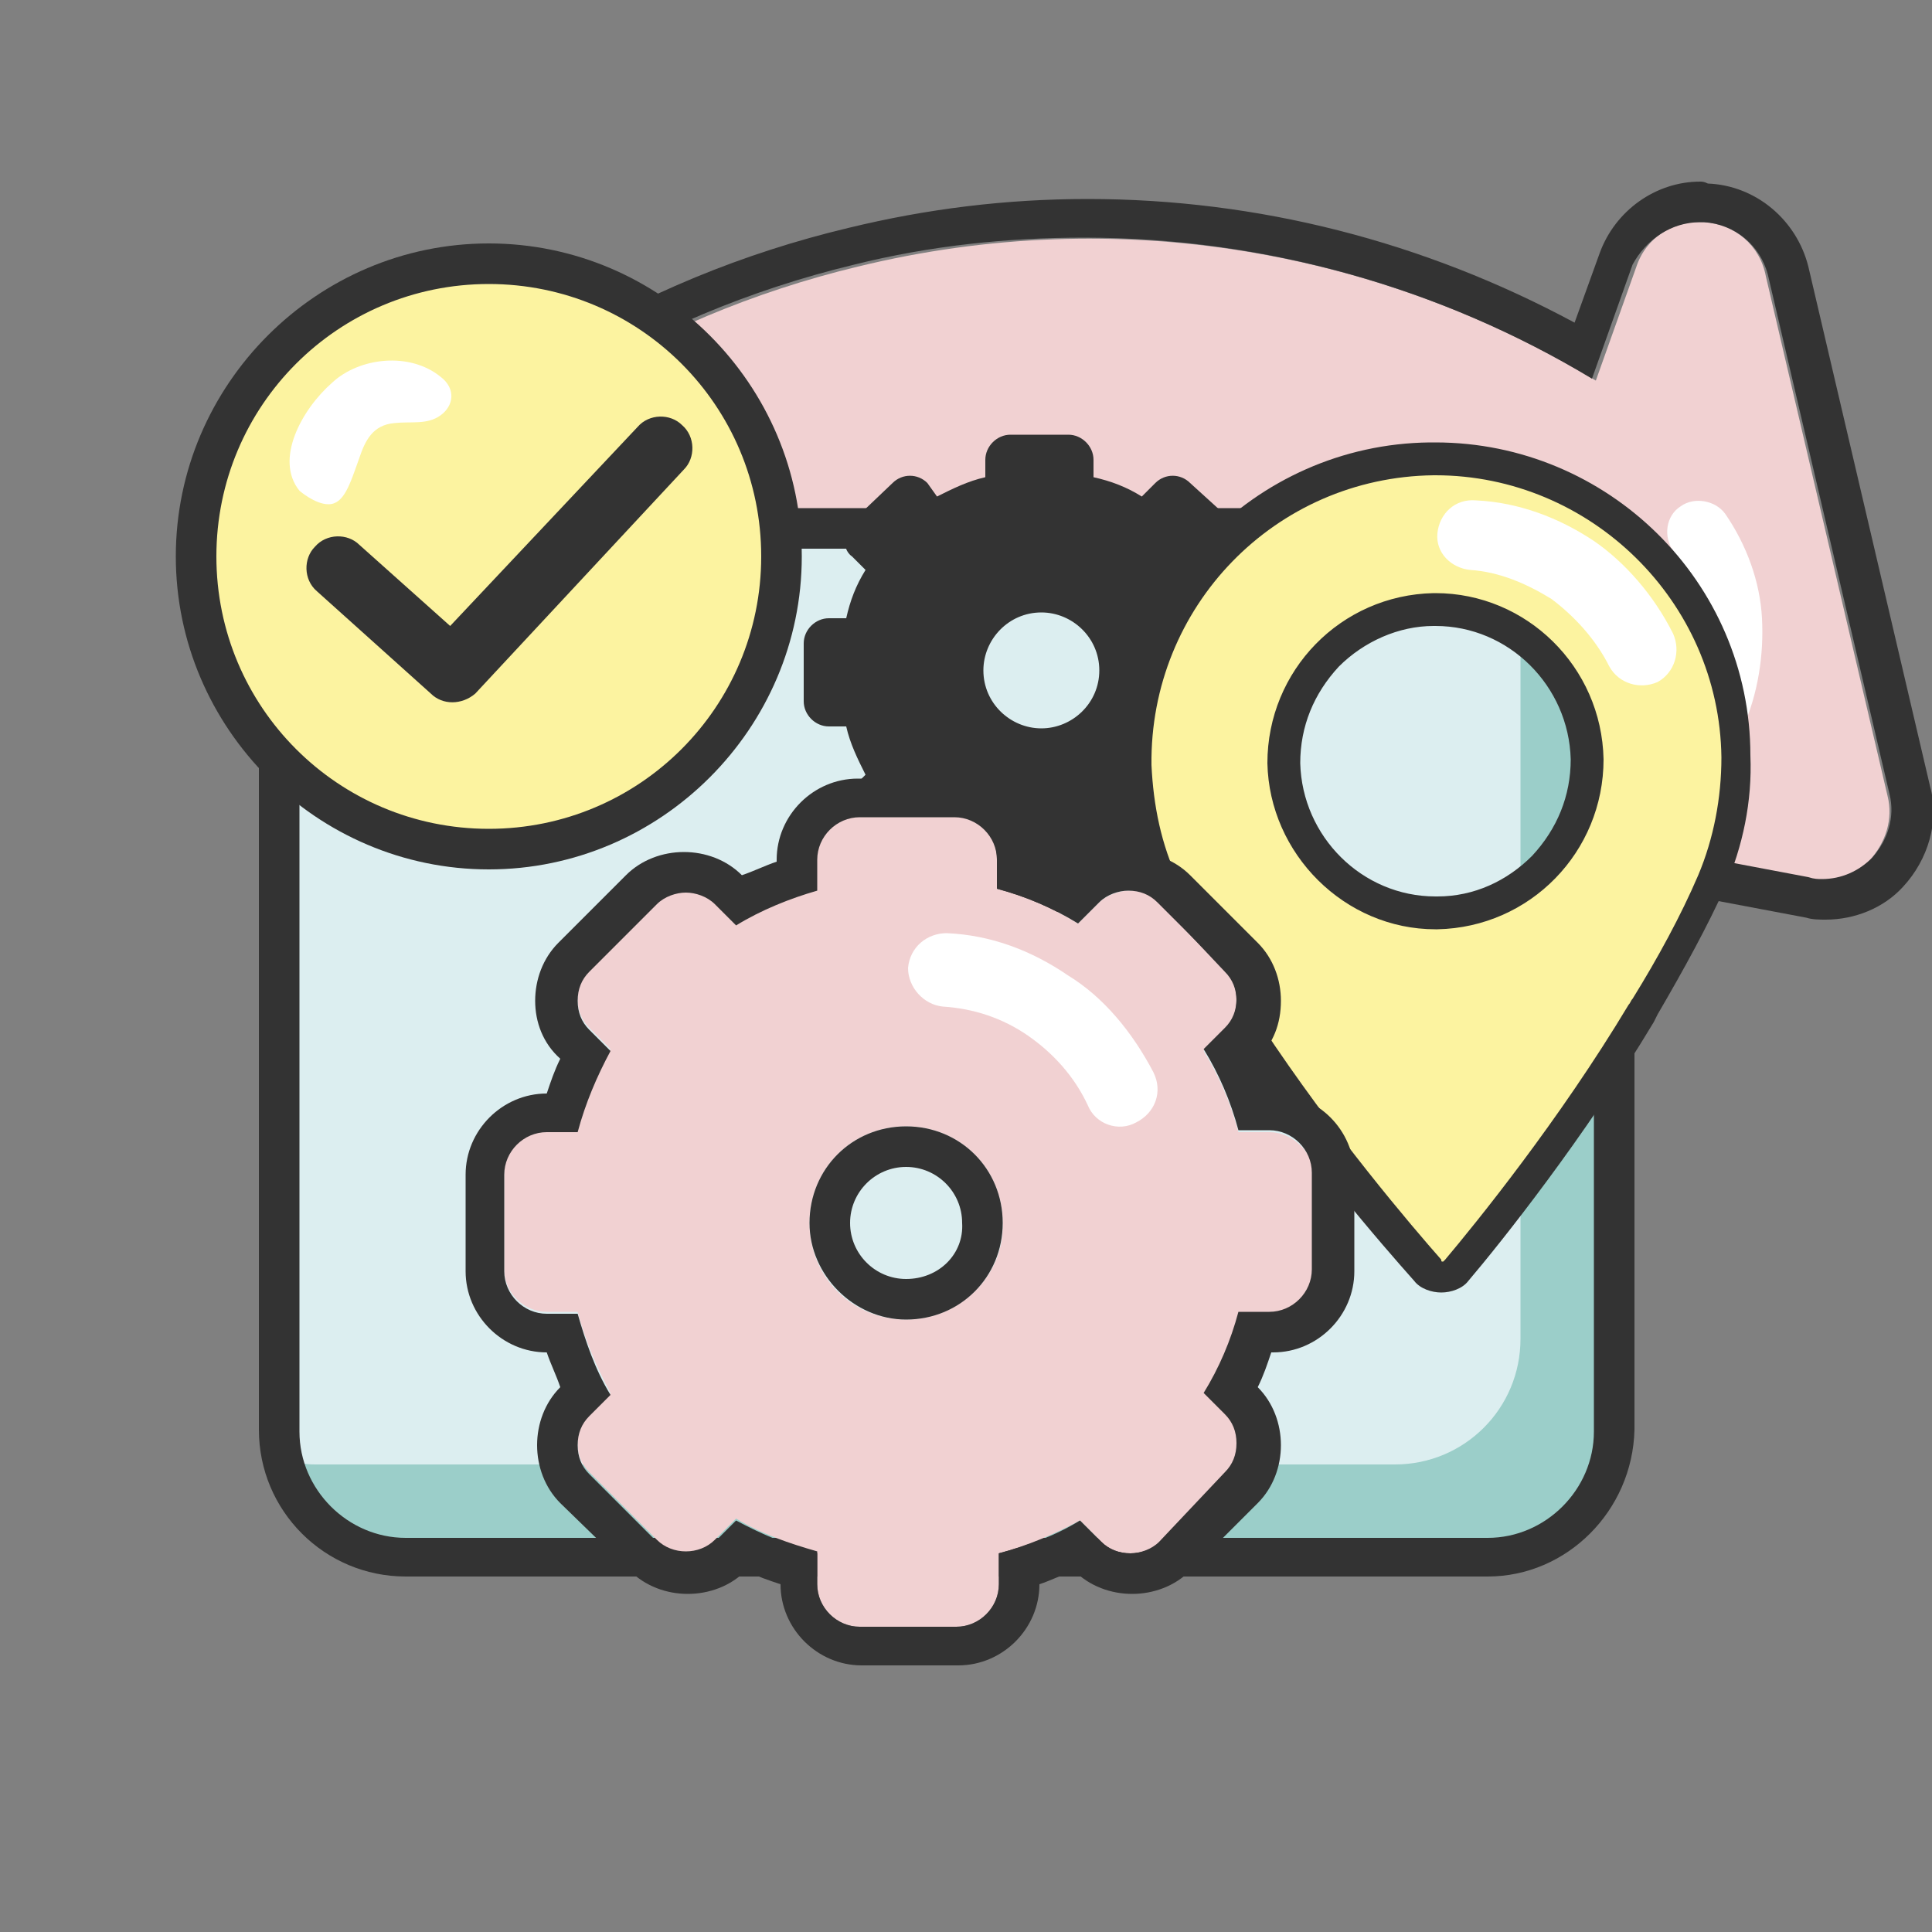
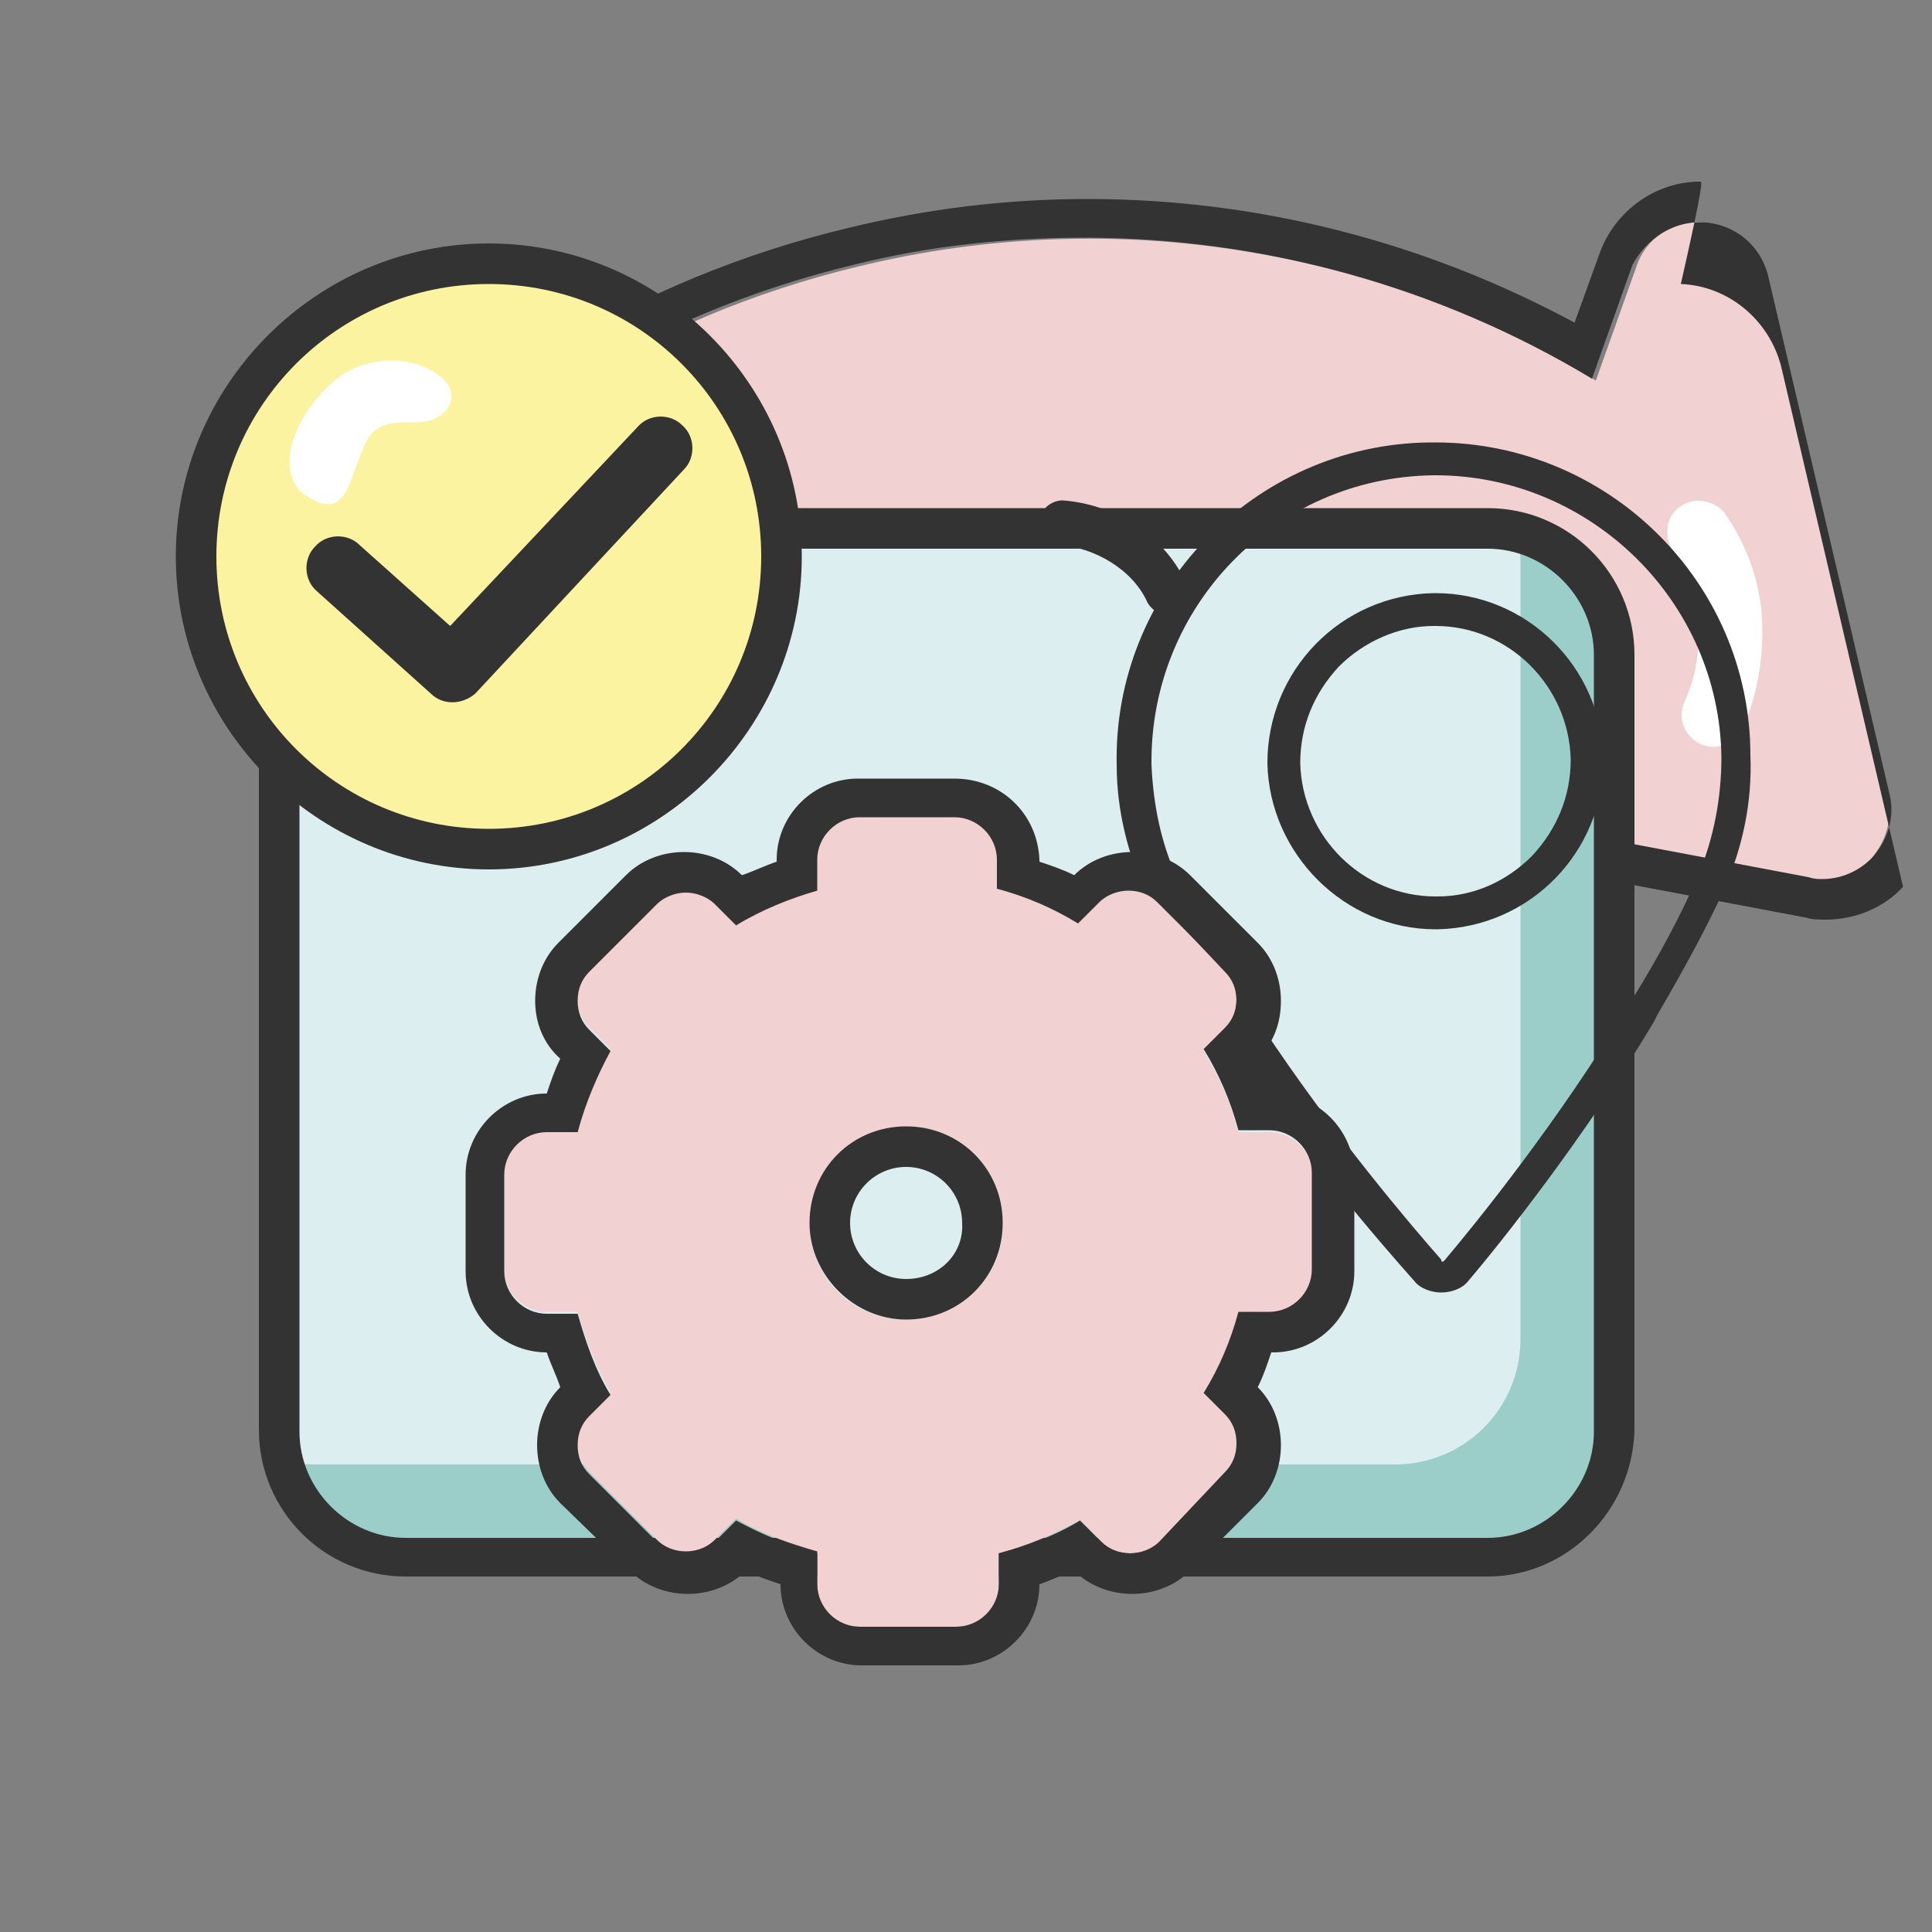
<svg xmlns="http://www.w3.org/2000/svg" version="1.1" id="Слой_1" x="0px" y="0px" viewBox="0 0 100 100" style="enable-background:new 0 0 100 100;" xml:space="preserve">
  <rect x="0" y="0" width="100" height="100" fill="#808080" stroke="none" />
  <style type="text/css">
	.st0{fill:#DCEEF0;}
	.st1{fill:#9BCEC9;}
	.st2{fill:#F1D1D2;}
	.st3{fill:#333333;}
	.st4{fill:#FCF3A0;}
	.st5{fill:#DABFBF;}
	.st6{fill:#FCF1A1;}
	.st7{fill-rule:evenodd;clip-rule:evenodd;fill:#FFFFFF;}
	.st8{fill:#F2D0D3;}
	.st9{fill:#E0C2C4;}
	.st10{fill:#030303;}
	.st11{fill:#FFFFFF;}
	.st12{fill-rule:evenodd;clip-rule:evenodd;fill:#333333;}
	.st13{fill:#454546;}
	.st14{fill:#FCBC85;}
	.st15{fill:#D1E9EB;}
	.st16{fill:#9CCFCA;}
	.st17{fill:#C6E9FA;}
</style>
  <g>
    <g>
      <path class="st2" d="M88.2,11.5c-1.6-0.1-3,0.8-3.5,2.3l-2.1,5.9c-11.1-6.7-24.7-9.2-38.2-5.9c-10.8,2.6-20,8.5-26.7,16.4L29.8,41    c4.6-5.4,10.9-9.5,18.3-11.3c7.7-1.8,15.4-0.9,22.1,2.1l-4.3,1.8c-1.5,0.6-2.3,2.1-2.2,3.7c0.1,1.6,1.3,2.8,2.9,3.1l27,5.1    c1.2,0.2,2.4-0.2,3.2-1c0.8-0.9,1.2-2.1,0.9-3.3l-6.3-26.9C91.1,12.7,89.8,11.6,88.2,11.5z" />
-       <path class="st3" d="M88,11.5c0.1,0,0.2,0,0.2,0c1.6,0.1,2.9,1.2,3.3,2.7l6.3,26.9c0.3,1.2-0.1,2.4-0.9,3.3    c-0.7,0.7-1.6,1.1-2.6,1.1c-0.2,0-0.4,0-0.7-0.1l-27-5.1c-1.6-0.3-2.7-1.6-2.9-3.1c-0.2-1.6,0.7-3,2.2-3.7l4.3-1.8    c-4.4-2-9.2-3-14.1-3c-2.6,0-5.3,0.3-8,0.9c-7.4,1.8-13.7,5.9-18.3,11.3L17.5,30.1c6.7-7.9,15.9-13.8,26.7-16.4    c4-1,8-1.4,11.9-1.4c9.4,0,18.5,2.6,26.3,7.3l2.1-5.9C85.2,12.4,86.5,11.5,88,11.5 M88,9.4c-2.3,0-4.4,1.5-5.2,3.7l-1.3,3.6    c-7.8-4.2-16.4-6.4-25.2-6.4c-4.2,0-8.3,0.5-12.4,1.5c-10.9,2.6-20.5,8.5-27.8,17c-0.7,0.9-0.6,2.1,0.2,2.9l12.3,10.8    c0.4,0.3,0.9,0.5,1.4,0.5c0.1,0,0.1,0,0.2,0c0.6,0,1.1-0.3,1.4-0.7c4.5-5.3,10.4-9,17.2-10.6c2.5-0.6,5-0.9,7.5-0.9    c2.9,0,5.7,0.4,8.4,1.1c-1.9,1.1-3,3.2-2.8,5.5c0.2,2.5,2.1,4.5,4.6,5l27,5.1c0.3,0.1,0.7,0.1,1,0.1c1.5,0,3-0.6,4-1.7    c1.3-1.4,1.9-3.4,1.4-5.2l-6.3-26.9c-0.6-2.4-2.7-4.2-5.2-4.3C88.2,9.4,88.1,9.4,88,9.4L88,9.4z" />
+       <path class="st3" d="M88,11.5c0.1,0,0.2,0,0.2,0c1.6,0.1,2.9,1.2,3.3,2.7l6.3,26.9c0.3,1.2-0.1,2.4-0.9,3.3    c-0.7,0.7-1.6,1.1-2.6,1.1c-0.2,0-0.4,0-0.7-0.1l-27-5.1c-1.6-0.3-2.7-1.6-2.9-3.1c-0.2-1.6,0.7-3,2.2-3.7l4.3-1.8    c-4.4-2-9.2-3-14.1-3c-2.6,0-5.3,0.3-8,0.9c-7.4,1.8-13.7,5.9-18.3,11.3L17.5,30.1c6.7-7.9,15.9-13.8,26.7-16.4    c4-1,8-1.4,11.9-1.4c9.4,0,18.5,2.6,26.3,7.3l2.1-5.9C85.2,12.4,86.5,11.5,88,11.5 M88,9.4c-2.3,0-4.4,1.5-5.2,3.7l-1.3,3.6    c-7.8-4.2-16.4-6.4-25.2-6.4c-4.2,0-8.3,0.5-12.4,1.5c-10.9,2.6-20.5,8.5-27.8,17c-0.7,0.9-0.6,2.1,0.2,2.9l12.3,10.8    c0.4,0.3,0.9,0.5,1.4,0.5c0.1,0,0.1,0,0.2,0c0.6,0,1.1-0.3,1.4-0.7c4.5-5.3,10.4-9,17.2-10.6c2.5-0.6,5-0.9,7.5-0.9    c2.9,0,5.7,0.4,8.4,1.1c-1.9,1.1-3,3.2-2.8,5.5c0.2,2.5,2.1,4.5,4.6,5l27,5.1c0.3,0.1,0.7,0.1,1,0.1c1.5,0,3-0.6,4-1.7    l-6.3-26.9c-0.6-2.4-2.7-4.2-5.2-4.3C88.2,9.4,88.1,9.4,88,9.4L88,9.4z" />
    </g>
    <path class="st7" d="M90.2,37.7c-0.4,0.8-1.4,1.2-2.2,0.8c-0.8-0.4-1.2-1.3-0.8-2.2c0.6-1.3,0.8-2.7,0.7-4.1   c-0.1-1.3-0.6-2.6-1.3-3.7c-0.5-0.7-0.4-1.8,0.4-2.3c0.7-0.5,1.8-0.3,2.3,0.4c1.1,1.6,1.8,3.5,1.9,5.4C91.3,33.9,91,35.9,90.2,37.7   L90.2,37.7z" />
    <path class="st0" d="M19.9,80.6h58.3c3,0,5.4-2.4,5.4-5.4V32.8c0-3-2.4-5.4-5.4-5.4H19.9c-3,0-5.4,2.4-5.4,5.4v42.4   C14.5,78.2,16.9,80.6,19.9,80.6z" />
    <path class="st1" d="M83.5,33.8V74c0,3.6-2.9,6.5-6.5,6.5H21c-3,0-5.6-2.1-6.3-4.9c0.5,0.1,1.1,0.2,1.6,0.2h55.9   c3.6,0,6.5-2.9,6.5-6.5V29.1c0-0.6-0.1-1.1-0.2-1.6C81.4,28.2,83.5,30.8,83.5,33.8z" />
    <path class="st3" d="M77,81.6H21c-4.2,0-7.6-3.4-7.6-7.6V33.9c0-4.2,3.4-7.6,7.6-7.6H77c4.2,0,7.6,3.4,7.6,7.6v40.1   C84.5,78.2,81.1,81.6,77,81.6z M21,28.5c-3,0-5.5,2.5-5.5,5.5v40.1c0,3,2.5,5.5,5.5,5.5H77c3,0,5.5-2.5,5.5-5.5V33.9   c0-3-2.5-5.5-5.5-5.5H21z" />
    <g>
      <g>
        <circle class="st4" cx="25.3" cy="28.8" r="15.1" />
        <path class="st3" d="M25.3,45c-8.9,0-16.2-7.3-16.2-16.2s7.3-16.2,16.2-16.2s16.2,7.3,16.2,16.2S34.2,45,25.3,45z M25.3,14.7     c-7.8,0-14.1,6.3-14.1,14.1s6.3,14.1,14.1,14.1s14.1-6.3,14.1-14.1S33.1,14.7,25.3,14.7z" />
      </g>
      <path class="st3" d="M22.3,35.9l-5.9-5.3c-0.7-0.6-0.7-1.7-0.1-2.3l0,0c0.6-0.7,1.7-0.7,2.3-0.1l4.7,4.2L33,22.1    c0.6-0.7,1.7-0.7,2.3-0.1l0,0c0.7,0.6,0.7,1.7,0.1,2.3L24.6,35.9C23.9,36.5,22.9,36.5,22.3,35.9z" />
      <path class="st7" d="M17,26.1c-0.7,0-1.5-0.7-1.5-0.7c-1.3-1.6,0.1-4.2,1.7-5.6c1.4-1.3,4-1.6,5.6-0.3c0.8,0.6,0.7,1.5,0,2    c-0.7,0.5-1.5,0.3-2.4,0.4c-1.1,0.1-1.5,0.9-1.8,1.8C18.1,25.1,17.8,26.1,17,26.1L17,26.1z" />
    </g>
    <g>
-       <path class="st3" d="M65,32h-0.9c-0.2-0.9-0.6-1.7-1-2.5l0.7-0.7c0.2-0.2,0.4-0.6,0.4-0.9c0-0.3-0.1-0.7-0.4-0.9L61.6,25    c-0.5-0.5-1.3-0.5-1.8,0l-0.7,0.7c-0.8-0.5-1.6-0.8-2.5-1v-0.9c0-0.7-0.6-1.3-1.3-1.3h-3c-0.7,0-1.3,0.6-1.3,1.3v0.9    c-0.9,0.2-1.7,0.6-2.5,1L48,25c-0.5-0.5-1.3-0.5-1.8,0L44.1,27c-0.2,0.2-0.4,0.6-0.4,0.9c0,0.3,0.1,0.7,0.4,0.9l0.7,0.7    c-0.5,0.8-0.8,1.6-1,2.5h-0.9c-0.7,0-1.3,0.6-1.3,1.3v3c0,0.7,0.6,1.3,1.3,1.3h0.9c0.2,0.9,0.6,1.7,1,2.5l-0.7,0.7    c-0.2,0.2-0.4,0.6-0.4,0.9c0,0.3,0.1,0.7,0.4,0.9l2.1,2.1c0.5,0.5,1.3,0.5,1.8,0l0.7-0.7c0.8,0.5,1.6,0.8,2.5,1v0.9    c0,0.7,0.6,1.3,1.3,1.3h3c0.7,0,1.3-0.6,1.3-1.3v-0.9c0.9-0.2,1.7-0.6,2.5-1l0.7,0.7c0.5,0.5,1.3,0.5,1.8,0l2.1-2.1    c0.2-0.2,0.4-0.6,0.4-0.9c0-0.3-0.1-0.7-0.4-0.9L63,40c0.5-0.8,0.8-1.6,1-2.5H65c0.7,0,1.3-0.6,1.3-1.3v-3    C66.3,32.6,65.7,32,65,32z M53.9,37.7c-1.6,0-3-1.3-3-3c0-1.6,1.3-3,3-3c1.6,0,3,1.3,3,3C56.9,36.4,55.5,37.7,53.9,37.7z" />
      <path class="st12" d="M61.4,30.2c0.3,0.6,0,1.2-0.5,1.5c-0.6,0.3-1.2,0-1.5-0.5c-0.4-0.9-1.1-1.6-1.9-2.1    c-0.8-0.5-1.7-0.8-2.6-0.9c-0.6,0-1.1-0.6-1.1-1.2c0-0.6,0.6-1.1,1.2-1.1c1.3,0.1,2.6,0.5,3.7,1.3C59.9,27.9,60.8,28.9,61.4,30.2    L61.4,30.2z" />
    </g>
    <g>
-       <path class="st4" d="M74.7,66.1c-0.3,0-0.6-0.1-0.8-0.4c-1.6-1.8-5.7-6.6-9.4-12.1l-0.3-0.5l-0.7-1c-0.6-0.9-1.1-1.8-1.6-2.7    c-0.2-0.4-0.4-0.7-0.6-1.1c-0.4-0.8-0.8-1.6-1.2-2.4c-0.9-2-1.4-4.1-1.5-6.4C58.5,31,65.4,23.9,74,23.7l0.2,0    c8.5,0,15.5,6.9,15.6,15.4c0,2.3-0.4,4.4-1.3,6.4c-0.9,2-2,4.2-3.4,6.5L85,52.4c-3.6,6-7.9,11.3-9.6,13.3    C75.3,65.9,75,66.1,74.7,66.1z M74.2,31.5c-4.3,0.1-7.8,3.6-7.7,8c0.1,4.3,3.6,7.7,7.9,7.7l0.1,0c4.3-0.1,7.8-3.6,7.7-8    c-0.1-4.3-3.6-7.7-7.8-7.7L74.2,31.5z" />
      <path class="st3" d="M74.3,24.6c8,0,14.7,6.5,14.8,14.6c0,2.1-0.4,4.2-1.2,6.1c-0.9,2.1-2.1,4.3-3.4,6.4c-0.1,0.1-0.1,0.2-0.2,0.3    c-3.6,6-7.9,11.3-9.5,13.2c0,0-0.1,0.1-0.1,0.1c-0.1,0-0.1,0-0.1-0.1c-1.5-1.7-5.6-6.5-9.3-12.1c-0.1-0.2-0.2-0.3-0.3-0.5    c-0.2-0.3-0.4-0.7-0.6-1c-0.5-0.9-1.1-1.7-1.6-2.6c-0.2-0.3-0.4-0.7-0.6-1c-0.4-0.8-0.8-1.6-1.2-2.4c-0.9-1.9-1.3-3.9-1.4-6    c-0.1-8.2,6.4-14.9,14.6-15C74.1,24.6,74.2,24.6,74.3,24.6 M74.3,48.1c0,0,0.1,0,0.1,0c4.8-0.1,8.6-4,8.6-8.8    c-0.1-4.8-4-8.6-8.7-8.6c0,0-0.1,0-0.1,0c-4.8,0.1-8.6,4-8.6,8.8C65.7,44.2,69.6,48.1,74.3,48.1 M74.3,22.9l-0.3,0    c-9.1,0.1-16.4,7.7-16.2,16.7c0,2.4,0.6,4.6,1.5,6.7c0.4,0.9,0.8,1.7,1.3,2.5c0.2,0.3,0.4,0.7,0.6,1.1c0.6,1,1.1,1.9,1.6,2.7    l0.3,0.5l0.3,0.5l0.1,0.2l0.2,0.3c3.7,5.6,7.9,10.4,9.5,12.2c0.3,0.4,0.9,0.6,1.4,0.6c0.5,0,1.1-0.2,1.4-0.6c0,0,0,0,0,0    c1.7-2,6-7.4,9.6-13.4l0.1-0.2l0.1-0.2c1.4-2.4,2.6-4.6,3.5-6.6c0.9-2.1,1.4-4.4,1.3-6.8C90.6,30.1,83.2,22.9,74.3,22.9L74.3,22.9    z M74.3,46.4c-3.8,0-6.9-3.1-7-6.9c0-1.9,0.7-3.6,2-5c1.3-1.3,3.1-2.1,4.9-2.1l0.1,0c3.8,0,6.9,3.1,7,6.9c0,1.9-0.7,3.6-2,5    c-1.3,1.3-3,2.1-4.9,2.1L74.3,46.4L74.3,46.4z" />
    </g>
-     <path class="st7" d="M86.6,32.8c0.4,0.9,0.1,2-0.8,2.5c-0.9,0.4-2,0.1-2.5-0.8c-0.7-1.4-1.8-2.6-3-3.5c-1.3-0.8-2.7-1.4-4.2-1.5   c-1-0.1-1.8-0.9-1.7-1.9c0.1-1,0.9-1.8,2-1.7c2.2,0.1,4.3,0.9,6.1,2.1C84.1,29.1,85.6,30.8,86.6,32.8L86.6,32.8z" />
    <g>
      <g>
        <path class="st2" d="M65.7,58.6h-1.6c-0.4-1.5-1-2.9-1.8-4.2l1.1-1.1c0.4-0.4,0.6-0.9,0.6-1.5c0-0.6-0.2-1.1-0.6-1.5L60,46.7     c-0.8-0.8-2.2-0.8-3.1,0l-1.1,1.1c-1.3-0.8-2.7-1.4-4.2-1.8v-1.6c0-1.2-1-2.2-2.2-2.2h-5c-1.2,0-2.2,1-2.2,2.2V46     c-1.5,0.4-2.9,1-4.2,1.8L37,46.7c-0.8-0.8-2.2-0.8-3,0l-3.5,3.5c-0.4,0.4-0.6,0.9-0.6,1.5c0,0.6,0.2,1.1,0.6,1.5l1.1,1.1     c-0.8,1.3-1.3,2.7-1.7,4.2h-1.6c-1.2,0-2.2,1-2.2,2.2v5c0,1.2,1,2.2,2.2,2.2h1.6c0.4,1.5,1,2.9,1.7,4.2l-1.1,1.1     c-0.4,0.4-0.6,0.9-0.6,1.5c0,0.6,0.2,1.1,0.6,1.5l3.5,3.5c0.8,0.8,2.2,0.8,3,0l1.1-1.1c1.3,0.8,2.8,1.3,4.2,1.7V82     c0,1.2,1,2.2,2.2,2.2h5c1.2,0,2.2-1,2.2-2.2v-1.6c1.5-0.4,2.9-1,4.2-1.7l1.1,1.1c0.8,0.8,2.2,0.8,3.1,0l3.5-3.5     c0.4-0.4,0.6-0.9,0.6-1.5c0-0.6-0.2-1.1-0.6-1.5l-1.1-1.1c0.8-1.3,1.4-2.8,1.8-4.2h1.6c1.2,0,2.2-1,2.2-2.2v-5     C67.9,59.6,66.9,58.6,65.7,58.6z M46.9,68.3c-2.8,0-5-2.2-5-5c0-2.8,2.2-5,5-5c2.8,0,5,2.2,5,5C52,66,49.7,68.3,46.9,68.3z" />
        <path class="st3" d="M49.4,42.3c1.2,0,2.2,1,2.2,2.2V46c1.5,0.4,2.9,1,4.2,1.8l1.1-1.1c0.4-0.4,1-0.6,1.5-0.6     c0.6,0,1.1,0.2,1.5,0.6l3.5,3.5c0.4,0.4,0.6,0.9,0.6,1.5c0,0.6-0.2,1.1-0.6,1.5l-1.1,1.1c0.8,1.3,1.4,2.7,1.8,4.2h1.6     c1.2,0,2.2,1,2.2,2.2v5c0,1.2-1,2.2-2.2,2.2h-1.6c-0.4,1.5-1,2.9-1.8,4.2l1.1,1.1c0.4,0.4,0.6,0.9,0.6,1.5c0,0.6-0.2,1.1-0.6,1.5     L60,79.8c-0.4,0.4-1,0.6-1.5,0.6c-0.6,0-1.1-0.2-1.5-0.6l-1.1-1.1c-1.3,0.8-2.7,1.3-4.2,1.7V82c0,1.2-1,2.2-2.2,2.2h-5     c-1.2,0-2.2-1-2.2-2.2v-1.6c-1.5-0.4-2.9-1-4.2-1.7L37,79.8c-0.4,0.4-1,0.6-1.5,0.6s-1.1-0.2-1.5-0.6l-3.5-3.5     c-0.4-0.4-0.6-0.9-0.6-1.5c0-0.6,0.2-1.1,0.6-1.5l1.1-1.1c-0.8-1.3-1.3-2.8-1.7-4.2h-1.6c-1.2,0-2.2-1-2.2-2.2v-5     c0-1.2,1-2.2,2.2-2.2h1.6c0.4-1.5,1-2.9,1.7-4.2l-1.1-1.1c-0.4-0.4-0.6-0.9-0.6-1.5c0-0.6,0.2-1.1,0.6-1.5l3.5-3.5     c0.4-0.4,1-0.6,1.5-0.6s1.1,0.2,1.5,0.6l1.1,1.1c1.3-0.8,2.8-1.4,4.2-1.8v-1.6c0-1.2,1-2.2,2.2-2.2H49.4 M46.9,68.3     c2.8,0,5-2.2,5-5c0-2.8-2.2-5-5-5c-2.8,0-5,2.2-5,5C41.9,66,44.2,68.3,46.9,68.3 M49.4,40.3h-5c-2.3,0-4.2,1.9-4.2,4.2v0.1     c-0.6,0.2-1.2,0.5-1.8,0.7l0,0c-0.8-0.8-1.9-1.2-3-1.2c-1.1,0-2.2,0.4-3,1.2l-3.5,3.5c-0.8,0.8-1.2,1.9-1.2,3     c0,1.1,0.4,2.2,1.3,3l0,0c-0.3,0.6-0.5,1.2-0.7,1.8h0c-2.3,0-4.2,1.9-4.2,4.2v5c0,2.3,1.9,4.2,4.2,4.2h0c0.2,0.6,0.5,1.2,0.7,1.8     l0,0c-0.8,0.8-1.2,1.9-1.2,3c0,1.1,0.4,2.2,1.2,3l3.6,3.5c0.8,0.8,1.9,1.2,3,1.2c1.1,0,2.2-0.4,3-1.2l0,0     c0.6,0.3,1.2,0.5,1.8,0.7v0c0,2.3,1.9,4.2,4.2,4.2h5c2.3,0,4.2-1.9,4.2-4.2v0c0.6-0.2,1.2-0.5,1.8-0.7l0,0c0.8,0.8,1.9,1.2,3,1.2     c1.1,0,2.2-0.4,3-1.2l3.5-3.5c0.8-0.8,1.2-1.9,1.2-3c0-1.1-0.4-2.2-1.2-3l0,0c0.3-0.6,0.5-1.2,0.7-1.8h0.1c2.3,0,4.2-1.9,4.2-4.2     v-5c0-2.3-1.9-4.2-4.2-4.2h-0.1c-0.2-0.6-0.5-1.2-0.7-1.8l0,0c0.8-0.8,1.2-1.8,1.2-3c0-1.1-0.4-2.2-1.2-3l-3.5-3.5     c-0.8-0.8-1.9-1.2-3-1.2c-1.1,0-2.2,0.4-3,1.2l0,0c-0.6-0.3-1.2-0.5-1.8-0.7v-0.1C53.7,42.1,51.8,40.3,49.4,40.3L49.4,40.3z      M46.9,66.2c-1.6,0-2.9-1.3-2.9-2.9c0-1.6,1.3-2.9,2.9-2.9c1.6,0,2.9,1.3,2.9,2.9C49.9,64.9,48.6,66.2,46.9,66.2L46.9,66.2z" />
      </g>
-       <path class="st7" d="M59.7,55.5c0.5,1,0.1,2.1-0.9,2.6c-0.9,0.5-2.1,0.1-2.5-0.9c-0.7-1.5-1.8-2.7-3.1-3.6    c-1.3-0.9-2.8-1.4-4.4-1.5c-1-0.1-1.8-1-1.8-2c0.1-1.1,1-1.8,2-1.8c2.3,0.1,4.4,0.9,6.3,2.2C57.1,51.6,58.6,53.4,59.7,55.5    L59.7,55.5z" />
    </g>
  </g>
</svg>